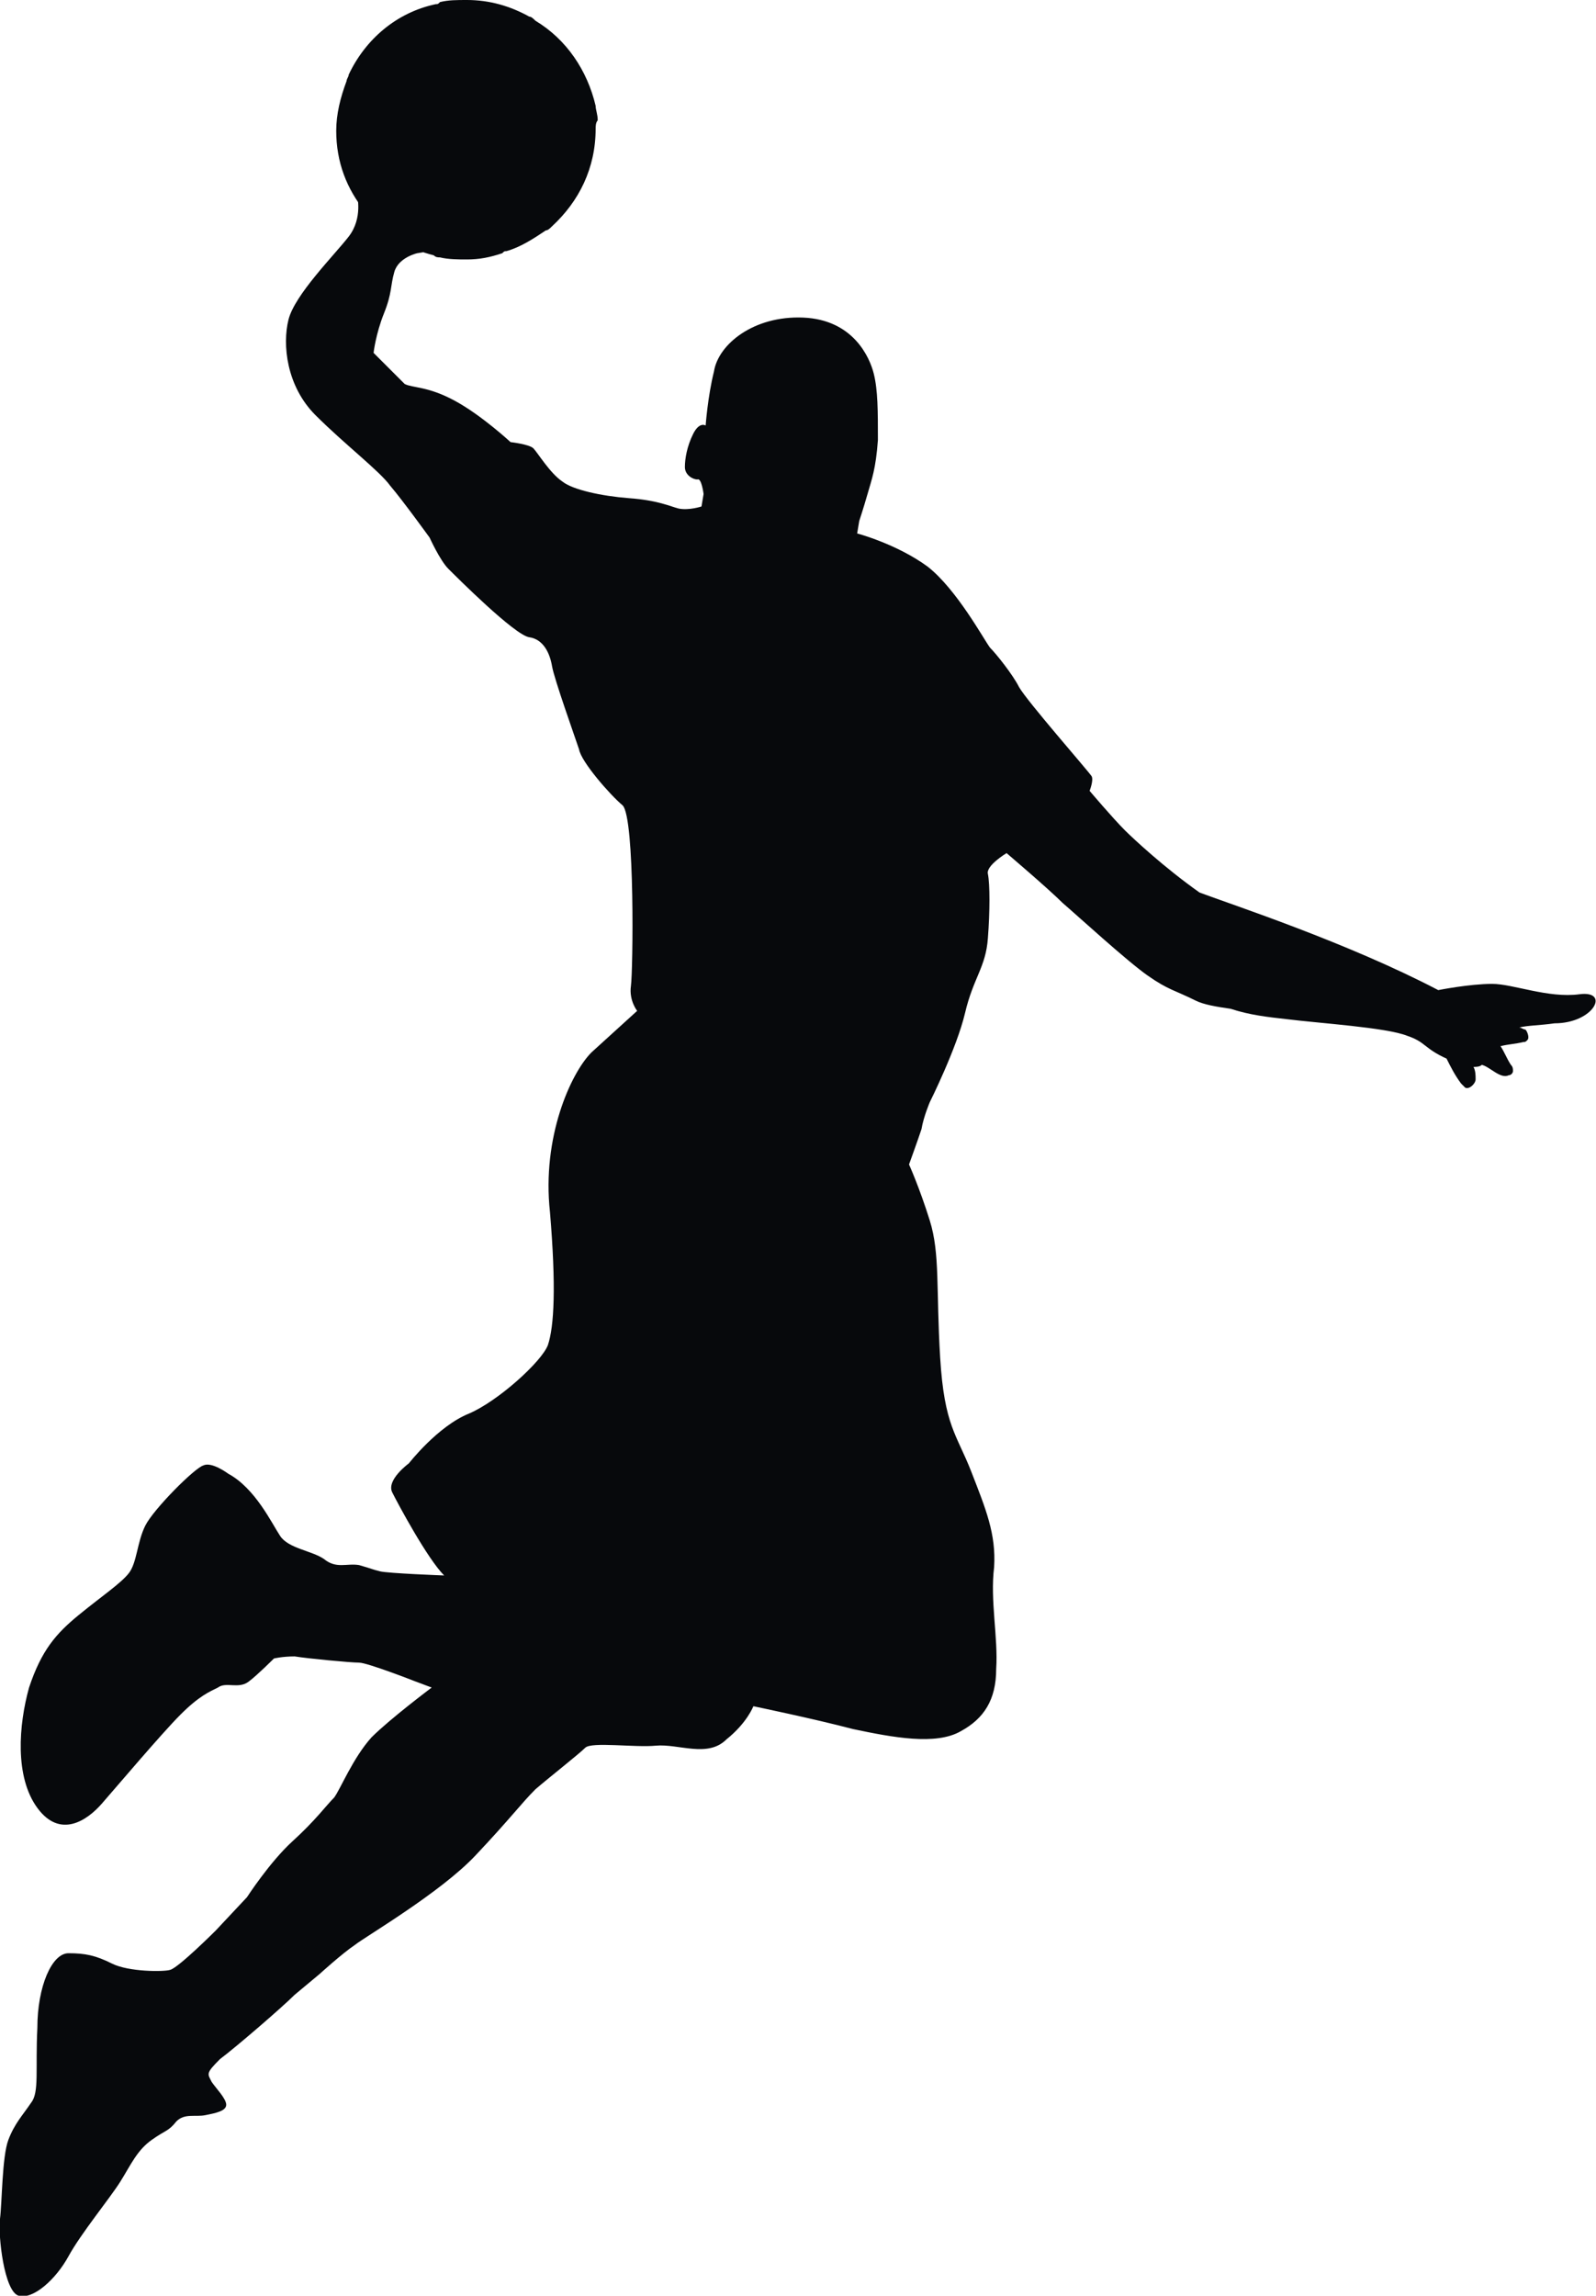
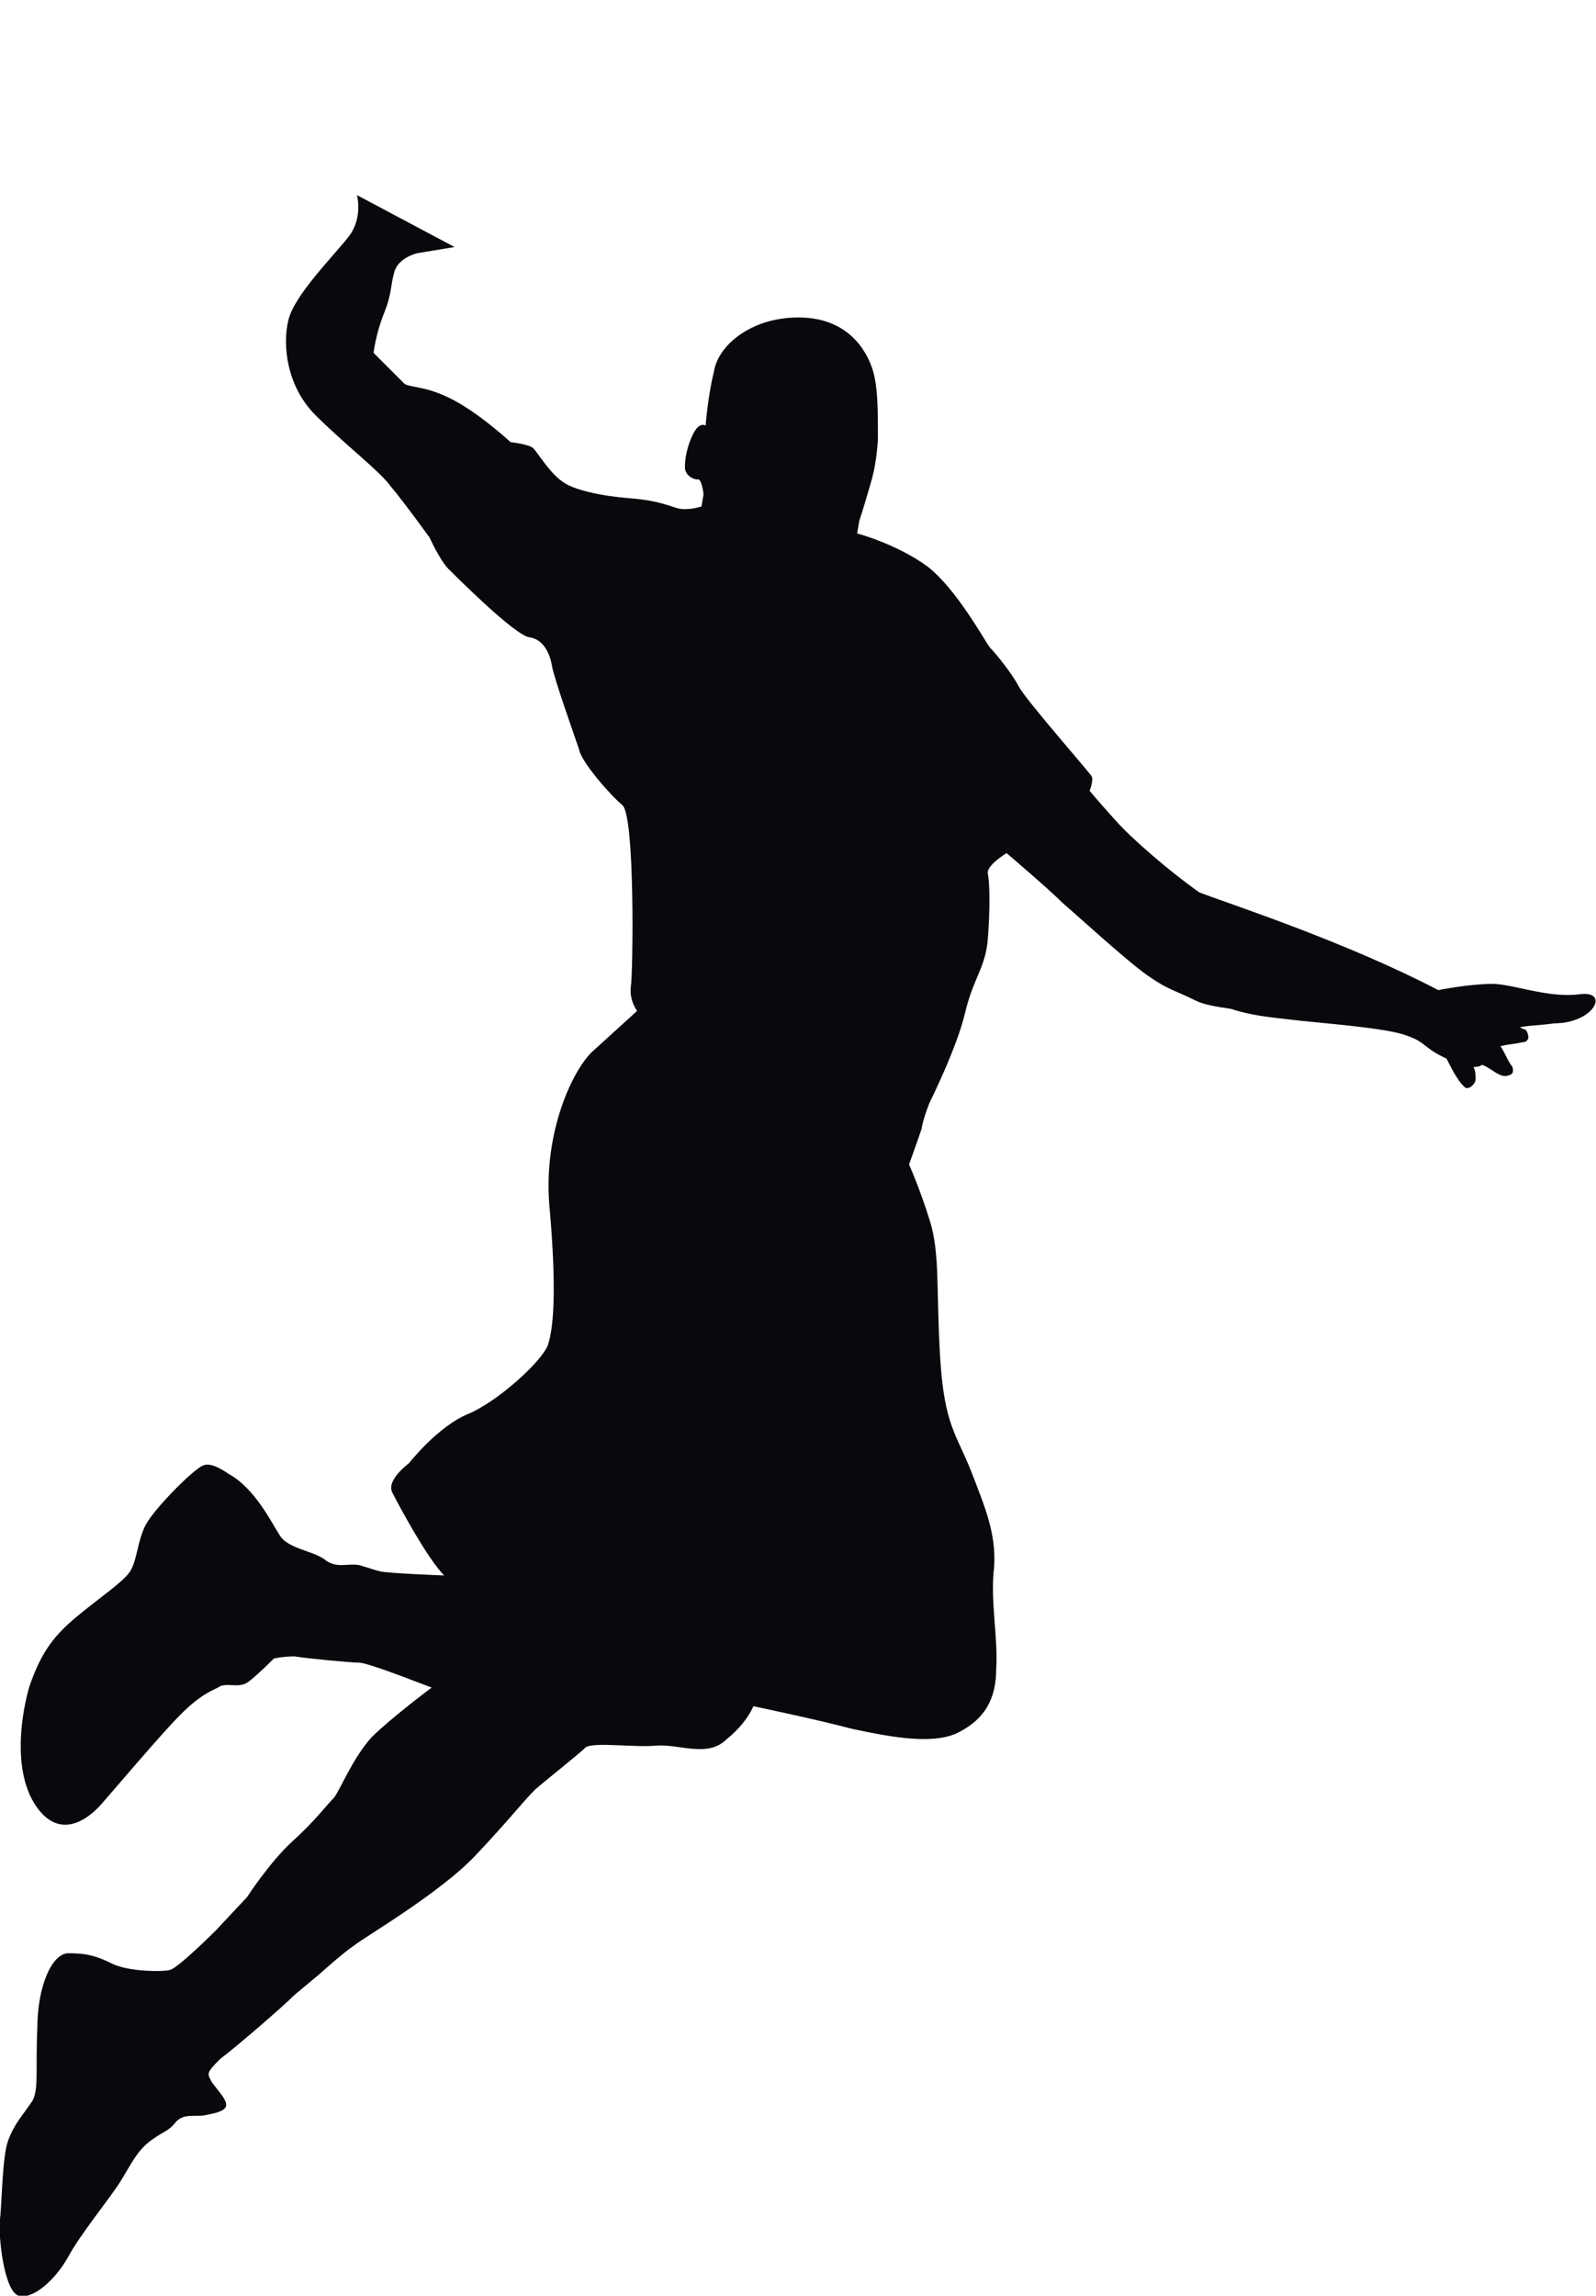
<svg xmlns="http://www.w3.org/2000/svg" version="1.1" id="Calque_1" image-rendering="optimizeQuality" text-rendering="geometricPrecision" shape-rendering="geometricPrecision" x="0px" y="0px" viewBox="0 0 76.9 110.6" enable-background="new 0 0 76.9 110.6" xml:space="preserve">
  <g id="Plan_x0020_1">
    <path fill="#07090C" d="M76.1,47.9c-1.5,0.2-3.2-0.5-4.2-0.5c-1.1,0-2.6,0.3-2.6,0.3c-4.4-2.3-9.9-4.1-11.5-4.7   c-1.7-1.2-3.2-2.6-3.6-3c-0.6-0.6-1.7-1.9-1.7-1.9s0.2-0.5,0.1-0.7c-0.2-0.3-3.1-3.6-3.5-4.3c-0.3-0.6-1.1-1.6-1.4-1.9   c-0.3-0.4-1.6-2.8-3-3.9c-1.5-1.1-3.4-1.6-3.4-1.6l0.1-0.6c0,0,0.2-0.6,0.4-1.3c0.2-0.7,0.4-1.2,0.5-2.6c0-1.4,0-2.4-0.2-3.2   c-0.2-0.8-1-2.6-3.4-2.7c-2.4-0.1-4.1,1.3-4.3,2.6c-0.3,1.2-0.4,2.6-0.4,2.6s-0.3-0.2-0.6,0.4c-0.3,0.6-0.4,1.2-0.4,1.6   c0,0.4,0.4,0.6,0.6,0.6c0.2-0.1,0.3,0.7,0.3,0.7l-0.1,0.6c0,0-0.6,0.2-1.1,0.1c-0.4-0.1-1-0.4-2.4-0.5c-1.3-0.1-2.7-0.4-3.2-0.8   c-0.6-0.4-1.2-1.4-1.4-1.6c-0.2-0.2-1.1-0.3-1.1-0.3s-1.4-1.3-2.7-2c-1.3-0.7-2-0.6-2.4-0.8C19,18,18,17,18,17s0.1-0.9,0.5-1.9   c0.4-1,0.3-1.3,0.5-2c0.2-0.7,1.1-0.9,1.1-0.9l1.8-0.3l-4.7-2.5c0,0,0.3,1.1-0.4,2c-0.7,0.9-2.6,2.8-2.9,4   c-0.3,1.2-0.1,3.2,1.3,4.6c1.4,1.4,3.1,2.7,3.6,3.4c0.6,0.7,1.9,2.5,1.9,2.5s0.5,1.1,0.9,1.5c0.4,0.4,3.2,3.2,3.9,3.3   c0.7,0.1,1,0.8,1.1,1.4c0.1,0.6,1.1,3.4,1.3,4c0.1,0.6,1.5,2.2,2.1,2.7c0.6,0.6,0.5,8,0.4,8.7c-0.1,0.7,0.3,1.2,0.3,1.2   s-1.1,1-2.2,2c-1,1-2.4,4.1-2,7.7c0.3,3.6,0.2,5.5-0.1,6.4c-0.3,0.8-2.4,2.7-3.8,3.3c-1.5,0.6-2.9,2.4-2.9,2.4s-1.1,0.8-0.8,1.4   c0.3,0.6,1.7,3.2,2.5,4c0,0-2.7-0.1-3.1-0.2c-0.4-0.1-0.3-0.1-1-0.3c-0.6-0.1-1.1,0.2-1.7-0.3c-0.6-0.4-1.7-0.5-2.1-1.1   c-0.4-0.6-1.2-2.3-2.5-3c0,0-0.8-0.6-1.2-0.4c-0.4,0.1-2.4,2.1-2.8,2.9c-0.4,0.8-0.4,1.8-0.8,2.3c-0.4,0.5-1.3,1.1-2.4,2   c-1.1,0.9-1.8,1.7-2.4,3.5c-0.5,1.8-0.7,4.3,0.4,5.8c1.1,1.5,2.4,0.6,3.1-0.2c0.7-0.8,2.9-3.4,3.8-4.3c0.9-0.9,1.4-1.1,1.8-1.3   c0.4-0.3,1,0.1,1.5-0.3c0.4-0.3,1.2-1.1,1.2-1.1s0.4-0.1,1-0.1c0.6,0.1,2.7,0.3,3.1,0.3c0.4,0,2.7,0.9,2.7,0.9l0.8,0.3   c0,0-2,1.5-2.9,2.4c-0.9,1-1.5,2.5-1.8,2.9c-0.4,0.4-0.9,1.1-2,2.1c-1.1,1-2.2,2.7-2.2,2.7L10.4,93c0,0-1.8,1.8-2.2,1.9   C7.9,95,6.2,95,5.4,94.6c-0.8-0.4-1.3-0.5-2.1-0.5s-1.5,1.6-1.5,3.6c-0.1,2,0.1,3.1-0.3,3.6c-0.4,0.6-0.8,1-1.1,1.8   c-0.3,0.8-0.3,3-0.4,3.8c-0.1,0.8,0.2,3.5,0.9,3.7c0.7,0.2,1.8-0.8,2.4-1.9c0.6-1.1,2-2.8,2.5-3.6c0.5-0.8,0.8-1.5,1.5-2   c0.7-0.5,0.8-0.4,1.2-0.9c0.4-0.4,0.9-0.2,1.4-0.3c0.5-0.1,1-0.2,1-0.5c0-0.3-0.5-0.8-0.7-1.1c-0.2-0.4-0.3-0.4,0.4-1.1   c0.8-0.6,3-2.5,3.6-3.1c0.6-0.5,1.2-1,1.2-1s1.1-1,1.7-1.4c0.5-0.4,4.1-2.5,5.8-4.3c1.7-1.8,2.2-2.5,2.9-3.2c0.7-0.6,2.1-1.7,2.4-2   c0.3-0.3,2.4,0,3.4-0.1c1.1-0.1,2.5,0.6,3.4-0.3c1-0.8,1.3-1.6,1.3-1.6s2.9,0.6,4.8,1.1c1.9,0.4,4,0.8,5.2,0.1   c1.1-0.6,1.7-1.5,1.7-3c0.1-1.5-0.3-3.3-0.1-4.9c0.1-1.6-0.4-2.8-1.1-4.6c-0.7-1.8-1.3-2.2-1.5-5.5c-0.2-3.3,0-5-0.5-6.6   c-0.5-1.6-1-2.7-1-2.7s0.4-1.1,0.6-1.7c0.1-0.6,0.4-1.3,0.4-1.3s1.3-2.6,1.7-4.3c0.4-1.7,1-2.2,1.1-3.6c0.1-1.3,0.1-2.6,0-3.1   c-0.1-0.4,0.9-1,0.9-1s2,1.7,2.7,2.4c0.7,0.6,3.1,2.8,4.1,3.5c1,0.7,1.3,0.7,2.3,1.2c0.4,0.2,1,0.3,1.7,0.4   c0.9,0.3,1.8,0.4,2.7,0.5c1.6,0.2,4.8,0.4,5.8,0.8c0.9,0.3,0.8,0.6,1.9,1.1c0.2,0.4,0.4,0.8,0.7,1.2c0.1,0.1,0.1,0.1,0.2,0.2   c0.2,0.1,0.5-0.2,0.5-0.4c0-0.2,0-0.4-0.1-0.6c0.1,0,0.3,0,0.4-0.1c0.4,0.1,0.9,0.7,1.3,0.5c0.1,0,0.2-0.1,0.2-0.2   c0-0.1,0-0.2-0.1-0.3c-0.2-0.3-0.3-0.6-0.5-0.9c0.4-0.1,0.7-0.1,1.1-0.2c0.1,0,0.1,0,0.2-0.1c0.1-0.1,0-0.4-0.1-0.5   c-0.1,0-0.2-0.1-0.3-0.1c0.4-0.1,1-0.1,1.7-0.2C76.8,49.3,77.6,47.7,76.1,47.9L76.1,47.9z" />
-     <path fill="#07090C" d="M28.7,6.2c0,1.9-0.8,3.5-2.1,4.7c-0.1,0.1-0.2,0.2-0.3,0.2c-0.6,0.4-1.2,0.8-1.9,1c-0.1,0-0.1,0-0.2,0.1   c-0.6,0.2-1.1,0.3-1.7,0.3c-0.4,0-0.9,0-1.3-0.1c-0.1,0-0.2,0-0.3-0.1c-1.2-0.3-2.2-0.9-3-1.8c-0.1-0.1-0.2-0.2-0.3-0.3   c-0.9-1.1-1.4-2.4-1.4-3.9c0-0.8,0.2-1.6,0.5-2.4c0-0.1,0.1-0.2,0.1-0.3c0.8-1.7,2.3-3,4.2-3.4c0.1,0,0.1,0,0.2-0.1   C21.6,0,22,0,22.5,0c1.1,0,2.1,0.3,3,0.8c0.1,0,0.2,0.1,0.3,0.2c1.5,0.9,2.5,2.4,2.9,4.1c0,0.2,0.1,0.4,0.1,0.7   C28.7,5.9,28.7,6.1,28.7,6.2z" />
  </g>
</svg>